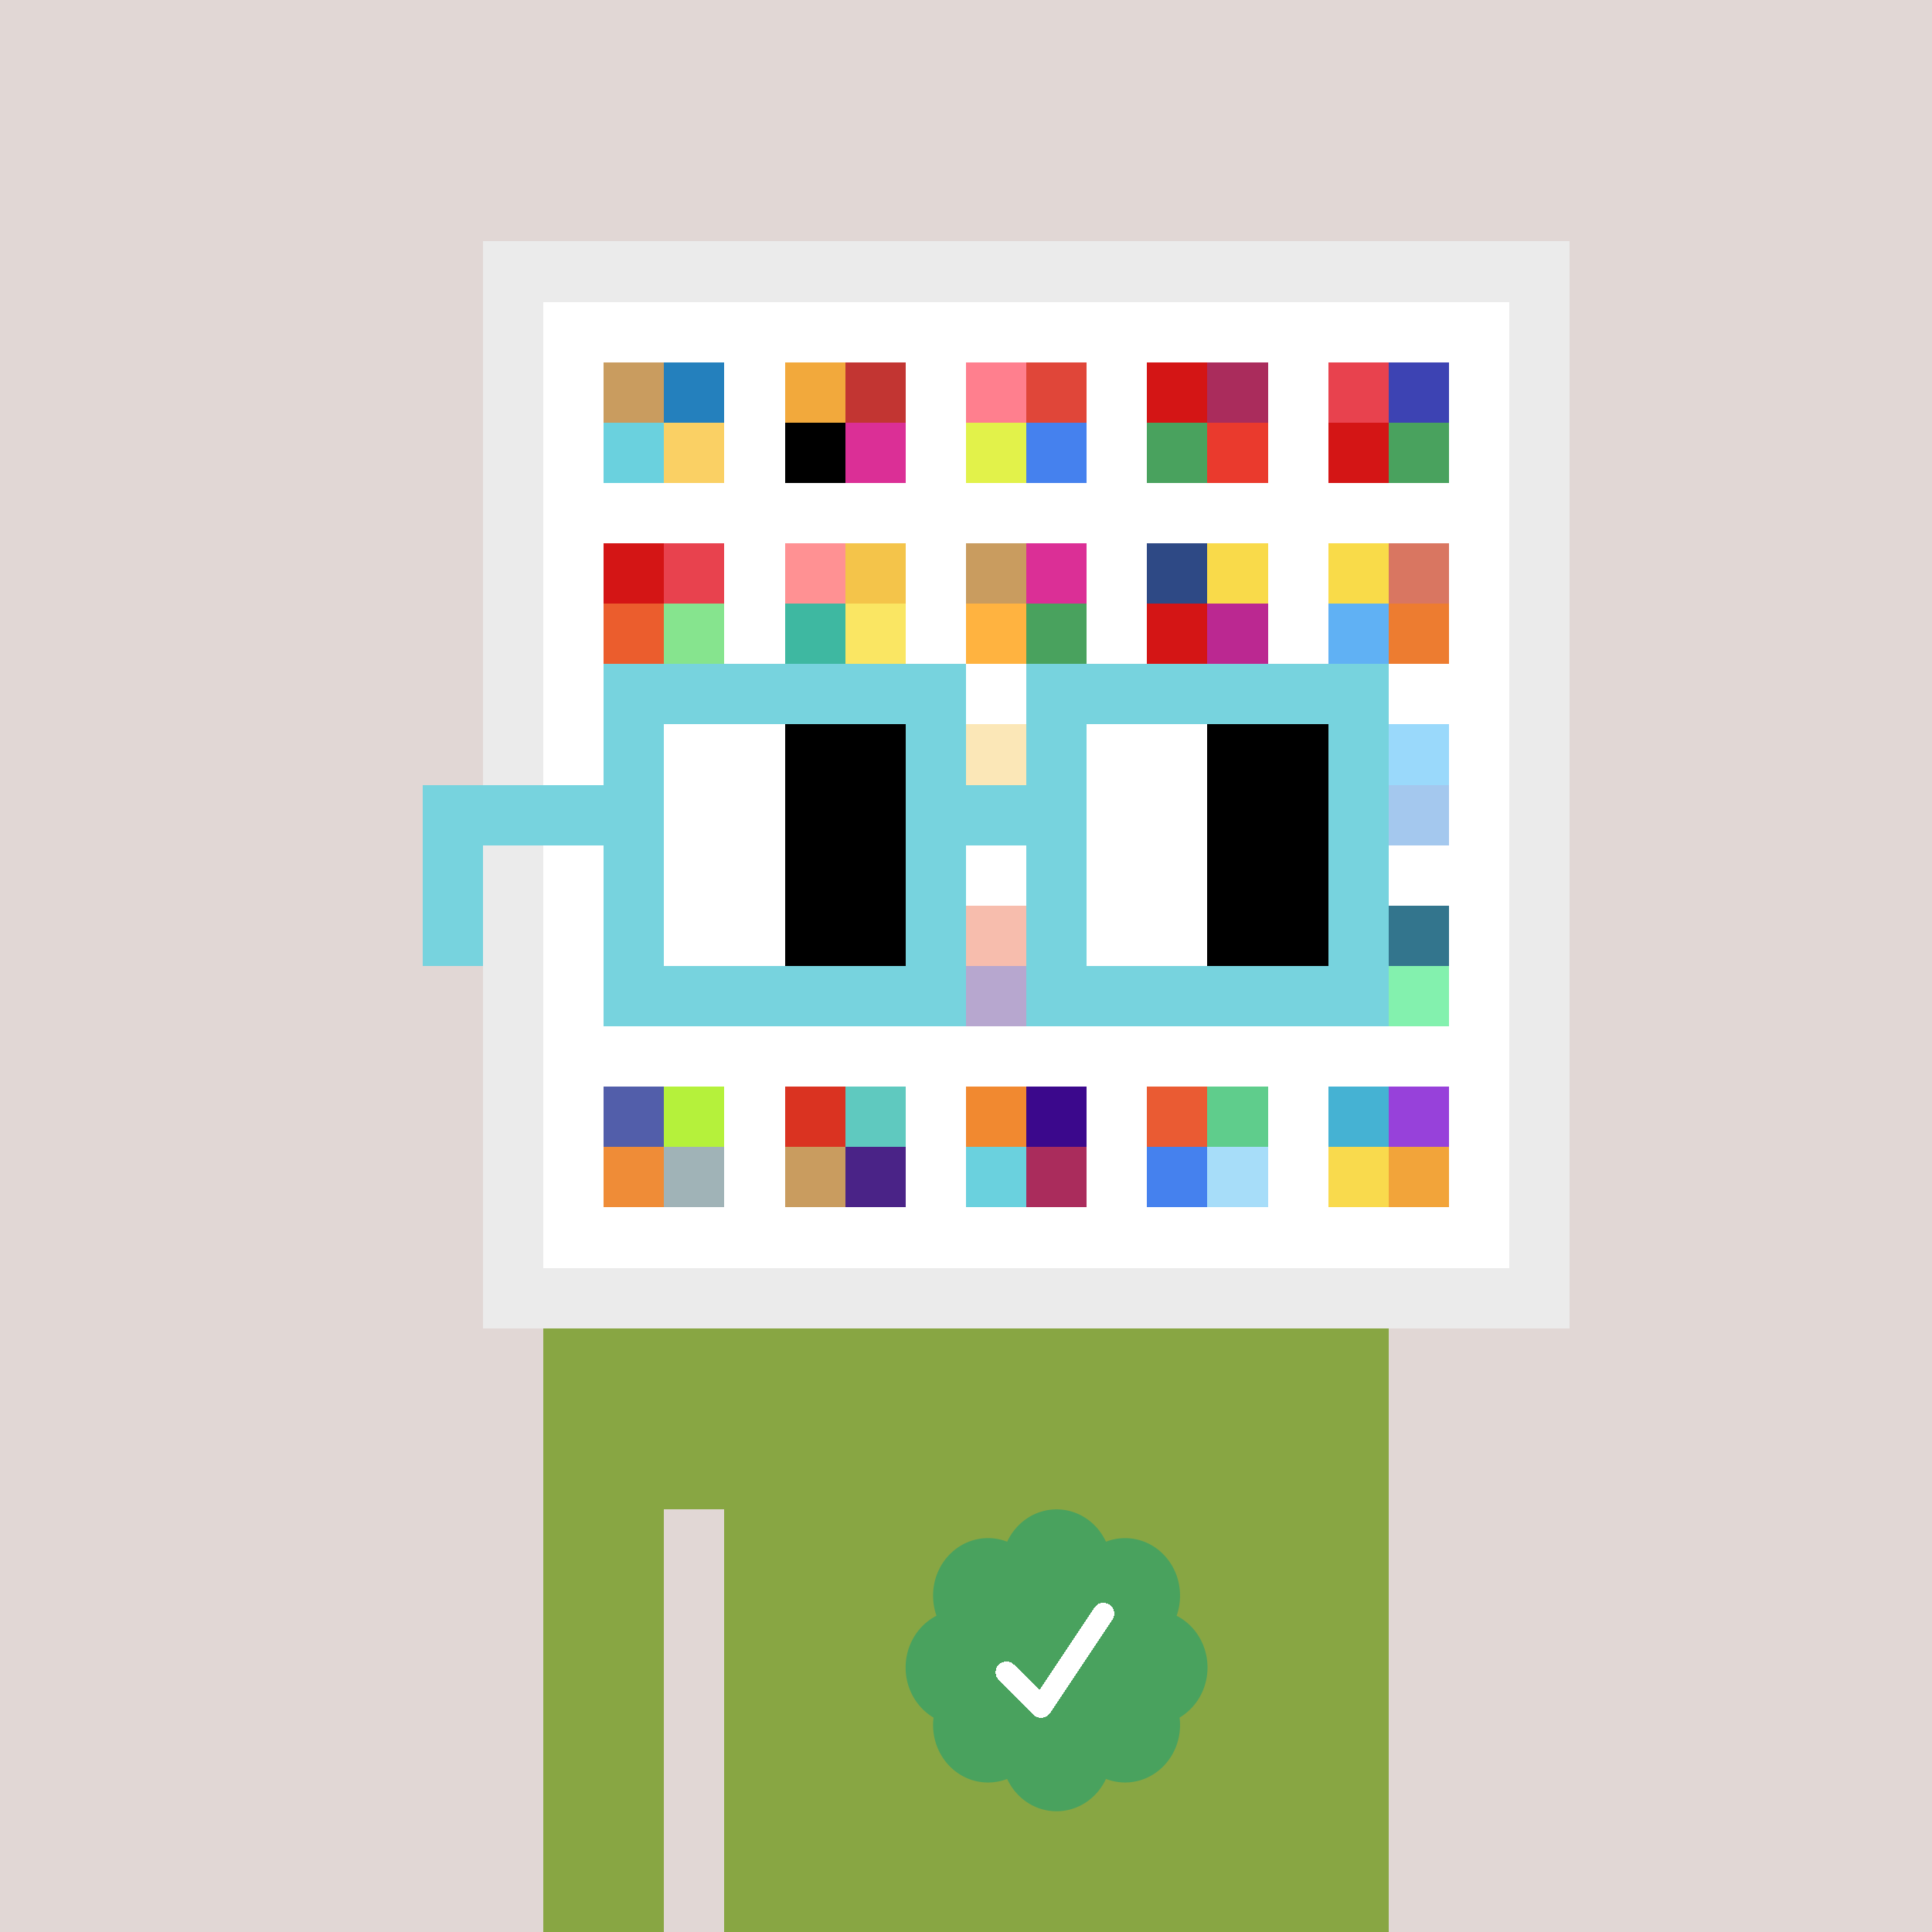
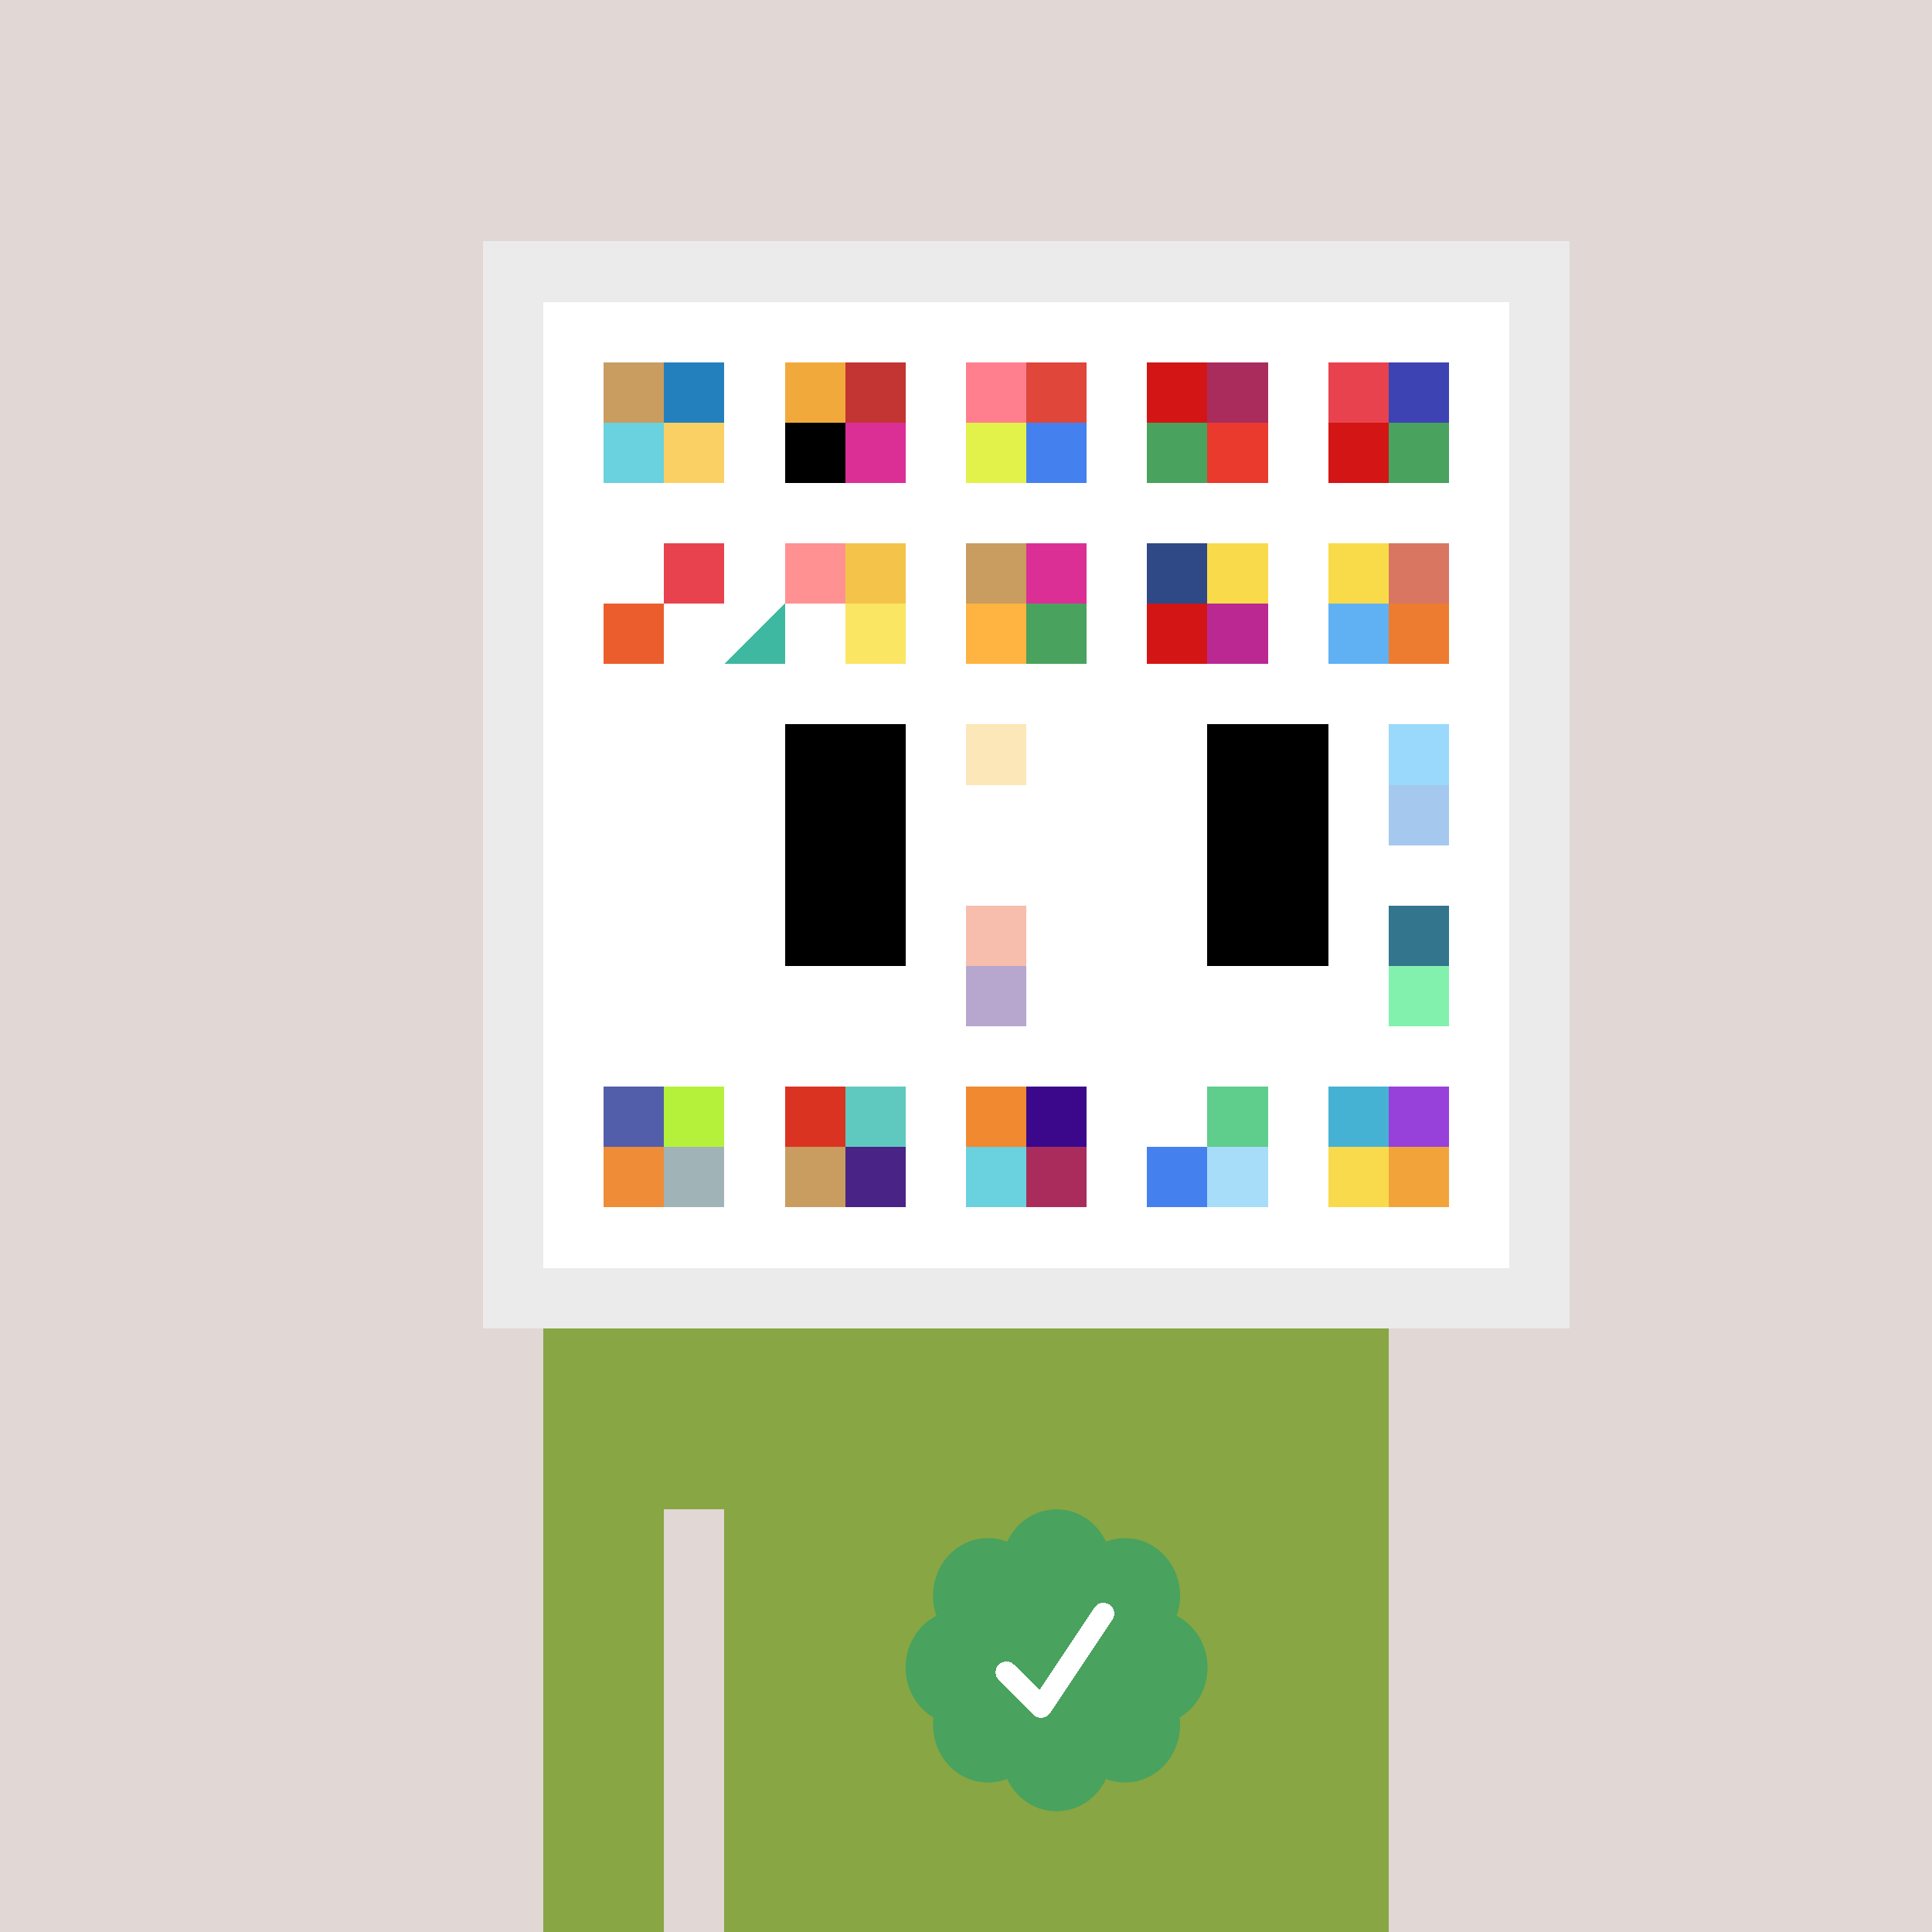
<svg xmlns="http://www.w3.org/2000/svg" viewBox="0 0 320 320" width="2000" height="2000" shape-rendering="crispEdges">
  <defs>
    <style>.check{fill: #49A25E}</style>
  </defs>
  <path fill="#E1D7D5" d="M0 0h320v320H0z" />
  <path fill="#EBEBEB" d="M80 40h180v180H80z" />
  <path fill="#FFFFFF" d="M90 50h160v160H90z" />
  <path fill="#C99C5F" d="M100 60h10v10h-10z" />
  <path fill="#6AD1DE" d="M100 70h10v10h-10z" />
  <path fill="#2480BD" d="M110 60h10v10h-10z" />
  <path fill="#FAD064" d="M110 70h10v10h-10z" />
  <path fill="#F2A93C" d="M130 60h10v10h-10z" />
  <path fill="#000000" d="M130 70h10v10h-10z" />
  <path fill="#C23532" d="M140 60h10v10h-10z" />
  <path fill="#DB2F96" d="M140 70h10v10h-10z" />
  <path fill="#FF7F8E" d="M160 60h10v10h-10z" />
  <path fill="#E2F24A" d="M160 70h10v10h-10z" />
  <path fill="#E04639" d="M170 60h10v10h-10z" />
  <path fill="#4581EE" d="M170 70h10v10h-10z" />
  <path fill="#D41515" d="M190 60h10v10h-10z" />
  <path fill="#49A25E" d="M190 70h10v10h-10z" />
  <path fill="#AA2C5C" d="M200 60h10v10h-10z" />
  <path fill="#EA3A2D" d="M200 70h10v10h-10z" />
  <path fill="#E8424E" d="M220 60h10v10h-10z" />
  <path fill="#D41515" d="M220 70h10v10h-10z" />
  <path fill="#3D43B3" d="M230 60h10v10h-10z" />
  <path fill="#49A25E" d="M230 70h10v10h-10z" />
-   <path fill="#D41515" d="M100 90h10v10h-10z" />
  <path fill="#EB5D2D" d="M100 100h10v10h-10z" />
  <path fill="#E8424E" d="M110 90h10v10h-10z" />
-   <path fill="#86E48E" d="M110 100h10v10h-10z" />
  <path fill="#FF9193" d="M130 90h10v10h-10z" />
-   <path fill="#3EB8A1" d="M130 100h10v10h-10z" />
+   <path fill="#3EB8A1" d="M130 100v10h-10z" />
  <path fill="#F4C44A" d="M140 90h10v10h-10z" />
  <path fill="#FAE663" d="M140 100h10v10h-10z" />
  <path fill="#C99C5F" d="M160 90h10v10h-10z" />
  <path fill="#FFB340" d="M160 100h10v10h-10z" />
  <path fill="#DB2F96" d="M170 90h10v10h-10z" />
  <path fill="#49A25E" d="M170 100h10v10h-10z" />
  <path fill="#2E4985" d="M190 90h10v10h-10z" />
  <path fill="#D41515" d="M190 100h10v10h-10z" />
  <path fill="#F9DA4A" d="M200 90h10v10h-10z" />
  <path fill="#BB2891" d="M200 100h10v10h-10z" />
  <path fill="#F9DB49" d="M220 90h10v10h-10z" />
  <path fill="#60B1F4" d="M220 100h10v10h-10z" />
  <path fill="#D97661" d="M230 90h10v10h-10z" />
  <path fill="#ED7C30" d="M230 100h10v10h-10z" />
  <path fill="#F4C44A" d="M160 120h10v10h-10z" />
  <path fill="#9AD9FB" d="M230 120h10v10h-10z" />
  <path fill="#A4C8EE" d="M230 130h10v10h-10z" />
  <path fill="#EA5B33" d="M160 150h10v10h-10z" />
  <path fill="#4A2387" d="M160 160h10v10h-10z" />
  <path fill="#33758D" d="M230 150h10v10h-10z" />
  <path fill="#83F1AE" d="M230 160h10v10h-10z" />
  <path fill="#525EAA" d="M100 180h10v10h-10z" />
  <path fill="#EF8C37" d="M100 190h10v10h-10z" />
  <path fill="#B5F13B" d="M110 180h10v10h-10z" />
  <path fill="#A0B3B7" d="M110 190h10v10h-10z" />
  <path fill="#DA3321" d="M130 180h10v10h-10z" />
  <path fill="#C99C5F" d="M130 190h10v10h-10z" />
  <path fill="#5FC9BF" d="M140 180h10v10h-10z" />
  <path fill="#4A2387" d="M140 190h10v10h-10z" />
  <path fill="#F18930" d="M160 180h10v10h-10z" />
  <path fill="#6AD1DE" d="M160 190h10v10h-10z" />
  <path fill="#3B088C" d="M170 180h10v10h-10z" />
  <path fill="#AA2C5C" d="M170 190h10v10h-10z" />
-   <path fill="#EA5B33" d="M190 180h10v10h-10z" />
  <path fill="#4581EE" d="M190 190h10v10h-10z" />
  <path fill="#5FCD8C" d="M200 180h10v10h-10z" />
  <path fill="#A7DDF9" d="M200 190h10v10h-10z" />
  <path fill="#45B2D3" d="M220 180h10v10h-10z" />
  <path fill="#F9DA4D" d="M220 190h10v10h-10z" />
  <path fill="#9741DA" d="M230 180h10v10h-10z" />
  <path fill="#F2A43A" d="M230 190h10v10h-10z" />
  <path fill="#88A643" d="M90 220h20v100H90V220Zm20 0h10v30h-10v-30Zm10 0h110v100H120V220Z" />
  <path class="check" shape-rendering="geometricPrecision" d="M200 276.191c0-3.762-2.083-7.024-5.114-8.572a9.97 9.97 0 0 0 .567-3.333c0-5.262-4.072-9.519-9.091-9.519-1.118 0-2.19.199-3.18.595-1.472-3.184-4.586-5.362-8.181-5.362-3.595 0-6.704 2.184-8.182 5.357a8.604 8.604 0 0 0-3.182-.595c-5.023 0-9.09 4.262-9.09 9.524 0 1.176.198 2.295.565 3.333-3.028 1.548-5.112 4.805-5.112 8.572 0 3.559 1.862 6.661 4.624 8.299-.048.405-.077.81-.077 1.225 0 5.262 4.067 9.523 9.09 9.523 1.12 0 2.191-.204 3.179-.594 1.476 3.175 4.586 5.356 8.183 5.356 3.6 0 6.71-2.181 8.183-5.356.988.387 2.059.59 3.18.59 5.024 0 9.091-4.263 9.091-9.525 0-.413-.029-.818-.079-1.22 2.757-1.637 4.626-4.739 4.626-8.296v-.002Z" />
  <path fill="#fff" d="m184.249 268.252-10.319 15.476a1.785 1.785 0 0 1-2.478.496l-.274-.224-5.75-5.75a1.784 1.784 0 1 1 2.524-2.524l4.214 4.207 9.106-13.666a1.787 1.787 0 0 1 2.476-.493 1.784 1.784 0 0 1 .501 2.476v.002Z" />
  <path fill="#FFFFFF" fill-opacity=".6" d="M160 120h10v50h-10z" />
  <path fill="#fff" d="M130 120h-20v10h20v-10Zm0 10h-20v10h20v-10Zm0 10h-20v10h20v-10Zm0 10h-20v10h20v-10Z" />
  <path fill="#000" d="M150 120h-20v10h20v-10Zm0 10h-20v10h20v-10Zm0 10h-20v10h20v-10Zm0 10h-20v10h20v-10Z" />
  <path fill="#fff" d="M200 120h-20v10h20v-10Zm0 10h-20v10h20v-10Zm0 10h-20v10h20v-10Zm0 10h-20v10h20v-10Z" />
  <path fill="#000" d="M220 120h-20v10h20v-10Zm0 10h-20v10h20v-10Zm0 10h-20v10h20v-10Zm0 10h-20v10h20v-10Z" />
-   <path fill="#77D3DE" d="M160 110h-60v10h60v-10Zm70 0h-60v10h60v-10Zm-120 10h-10v10h10v-10Zm50 0h-10v10h10v-10Zm20 0h-10v10h10v-10Zm50 0h-10v10h10v-10Zm0 10h-10v10h10v-10Zm-120 10h-10v10h10v-10Zm50 0h-10v10h10v-10Zm20 0h-10v10h10v-10Zm50 0h-10v10h10v-10Zm-150 0H70v10h10v-10Zm0 10H70v10h10v-10Zm30 0h-10v10h10v-10Zm50 0h-10v10h10v-10Zm20 0h-10v10h10v-10Zm50 0h-10v10h10v-10Zm-70 10h-60v10h60v-10Zm70 0h-60v10h60v-10Zm-120-30H70v10h40v-10Zm70 0h-30v10h30v-10Z" />
</svg>